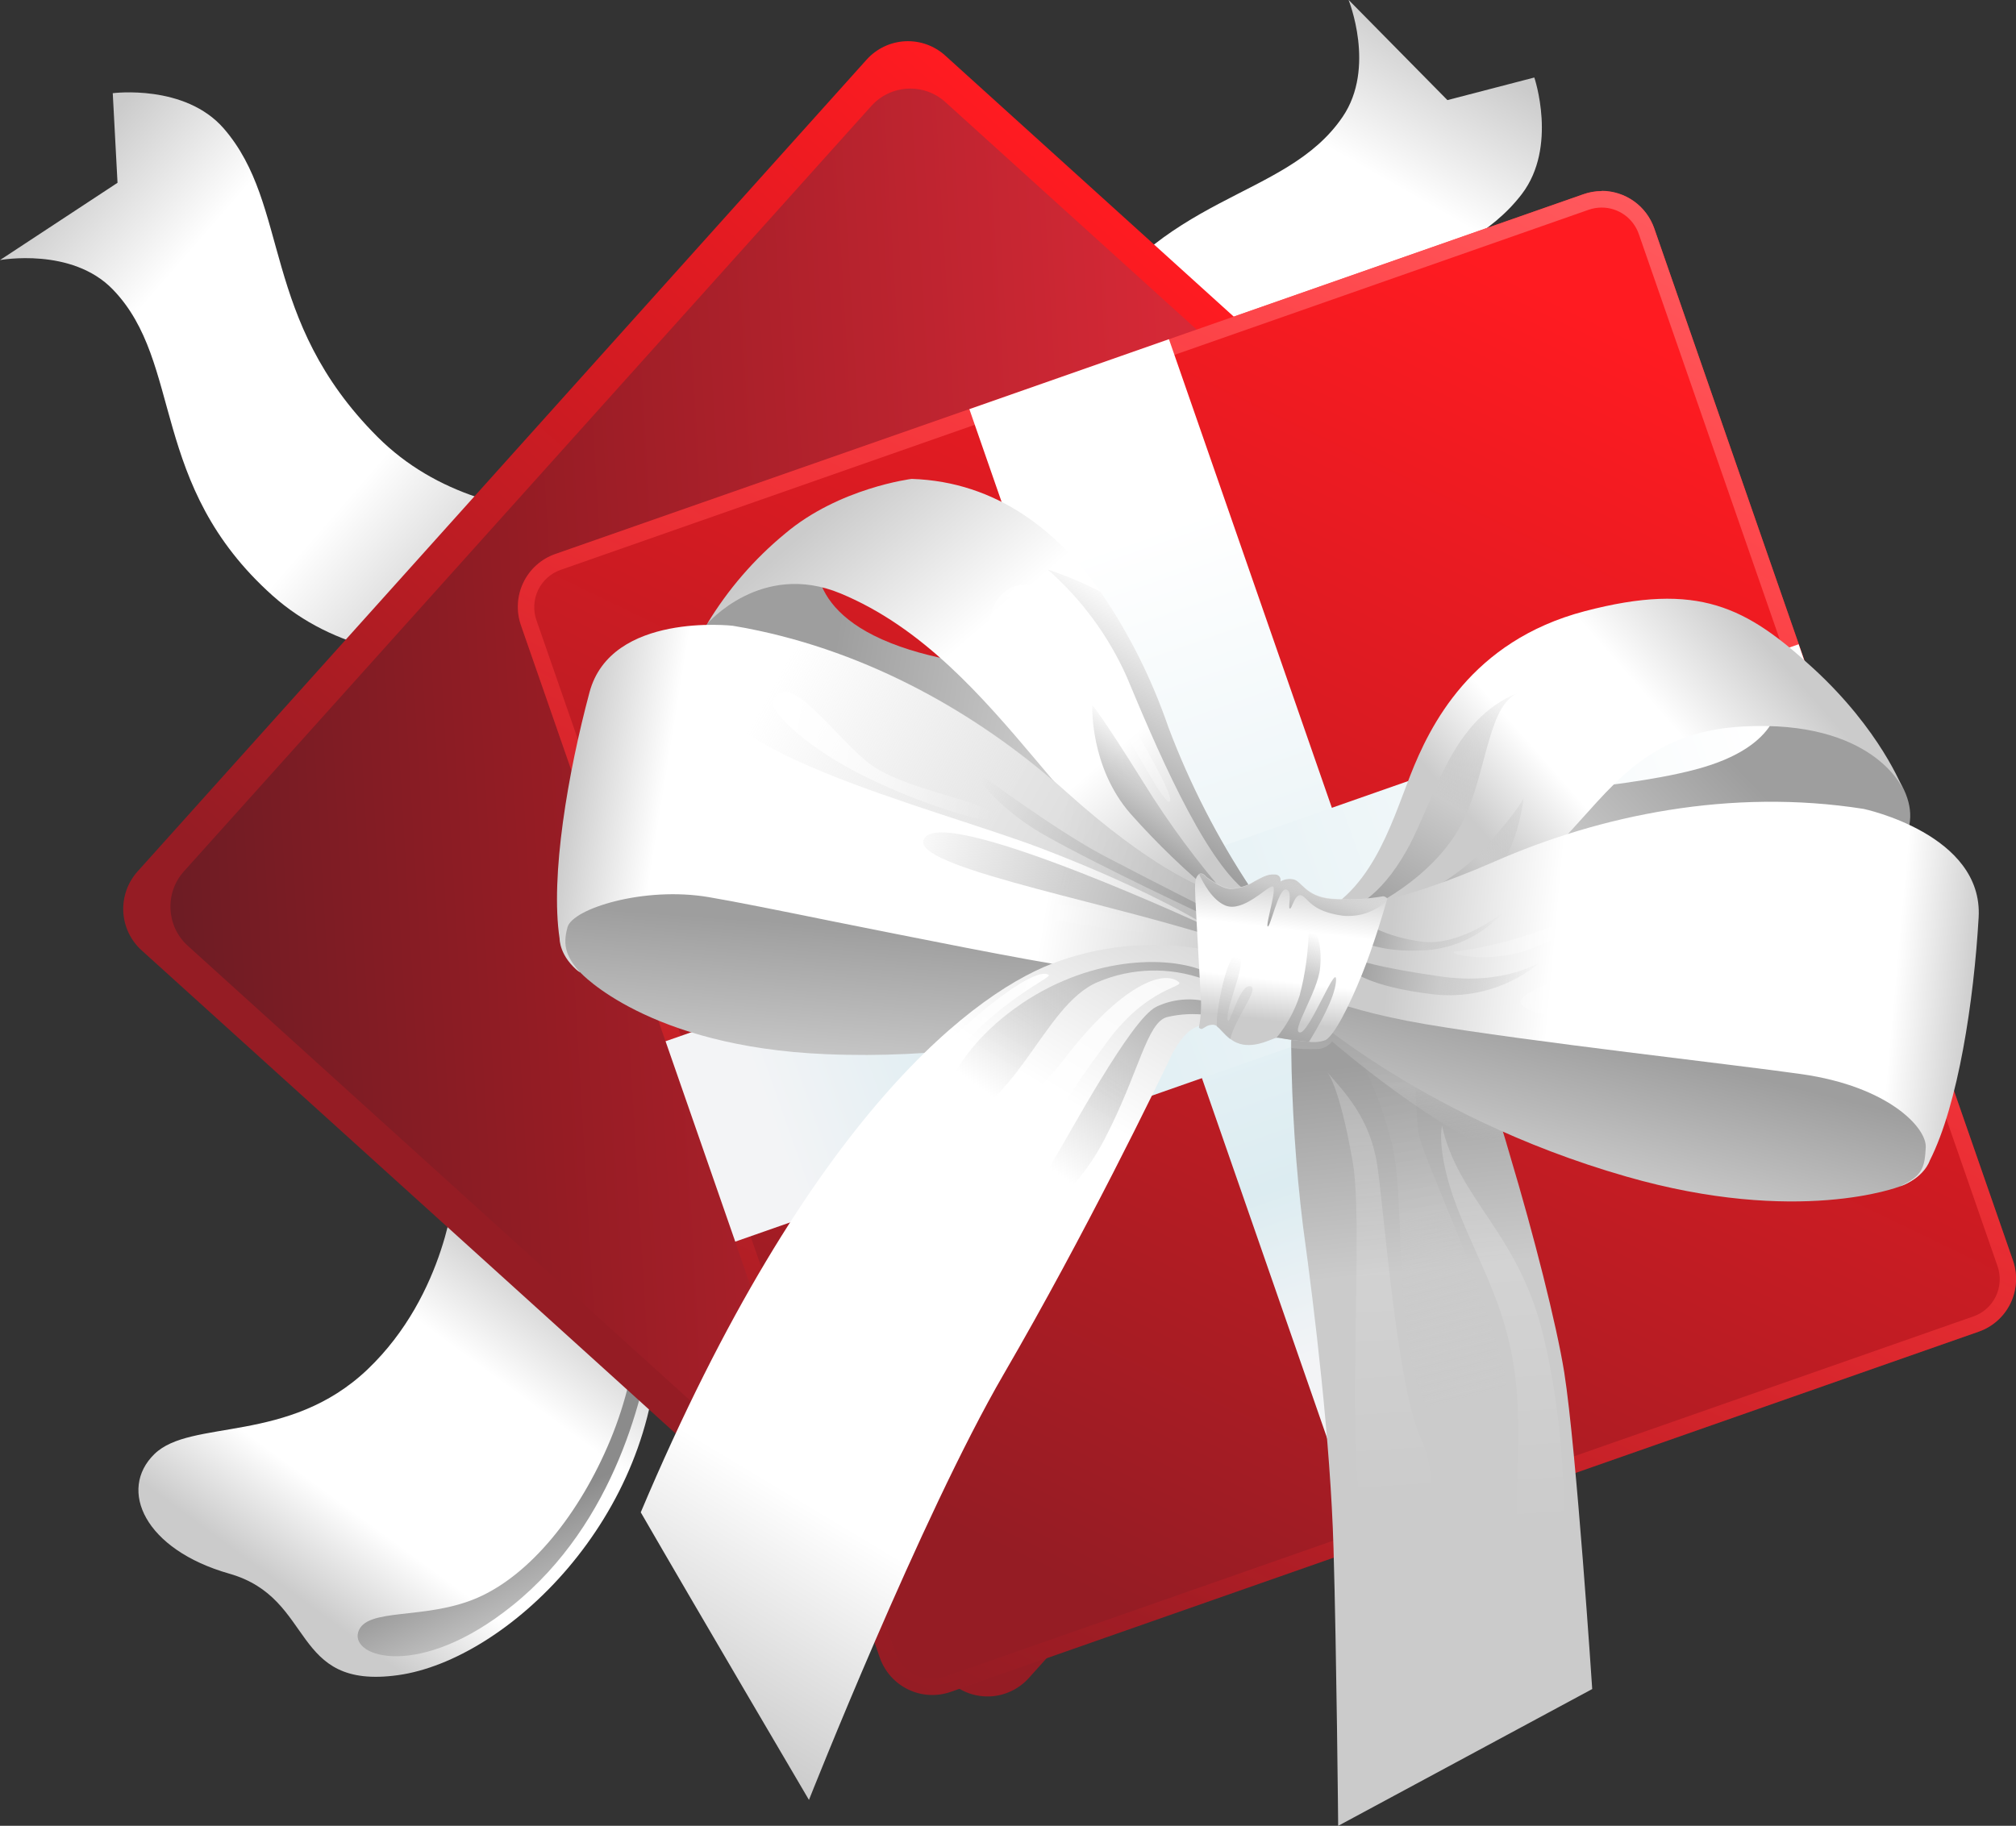
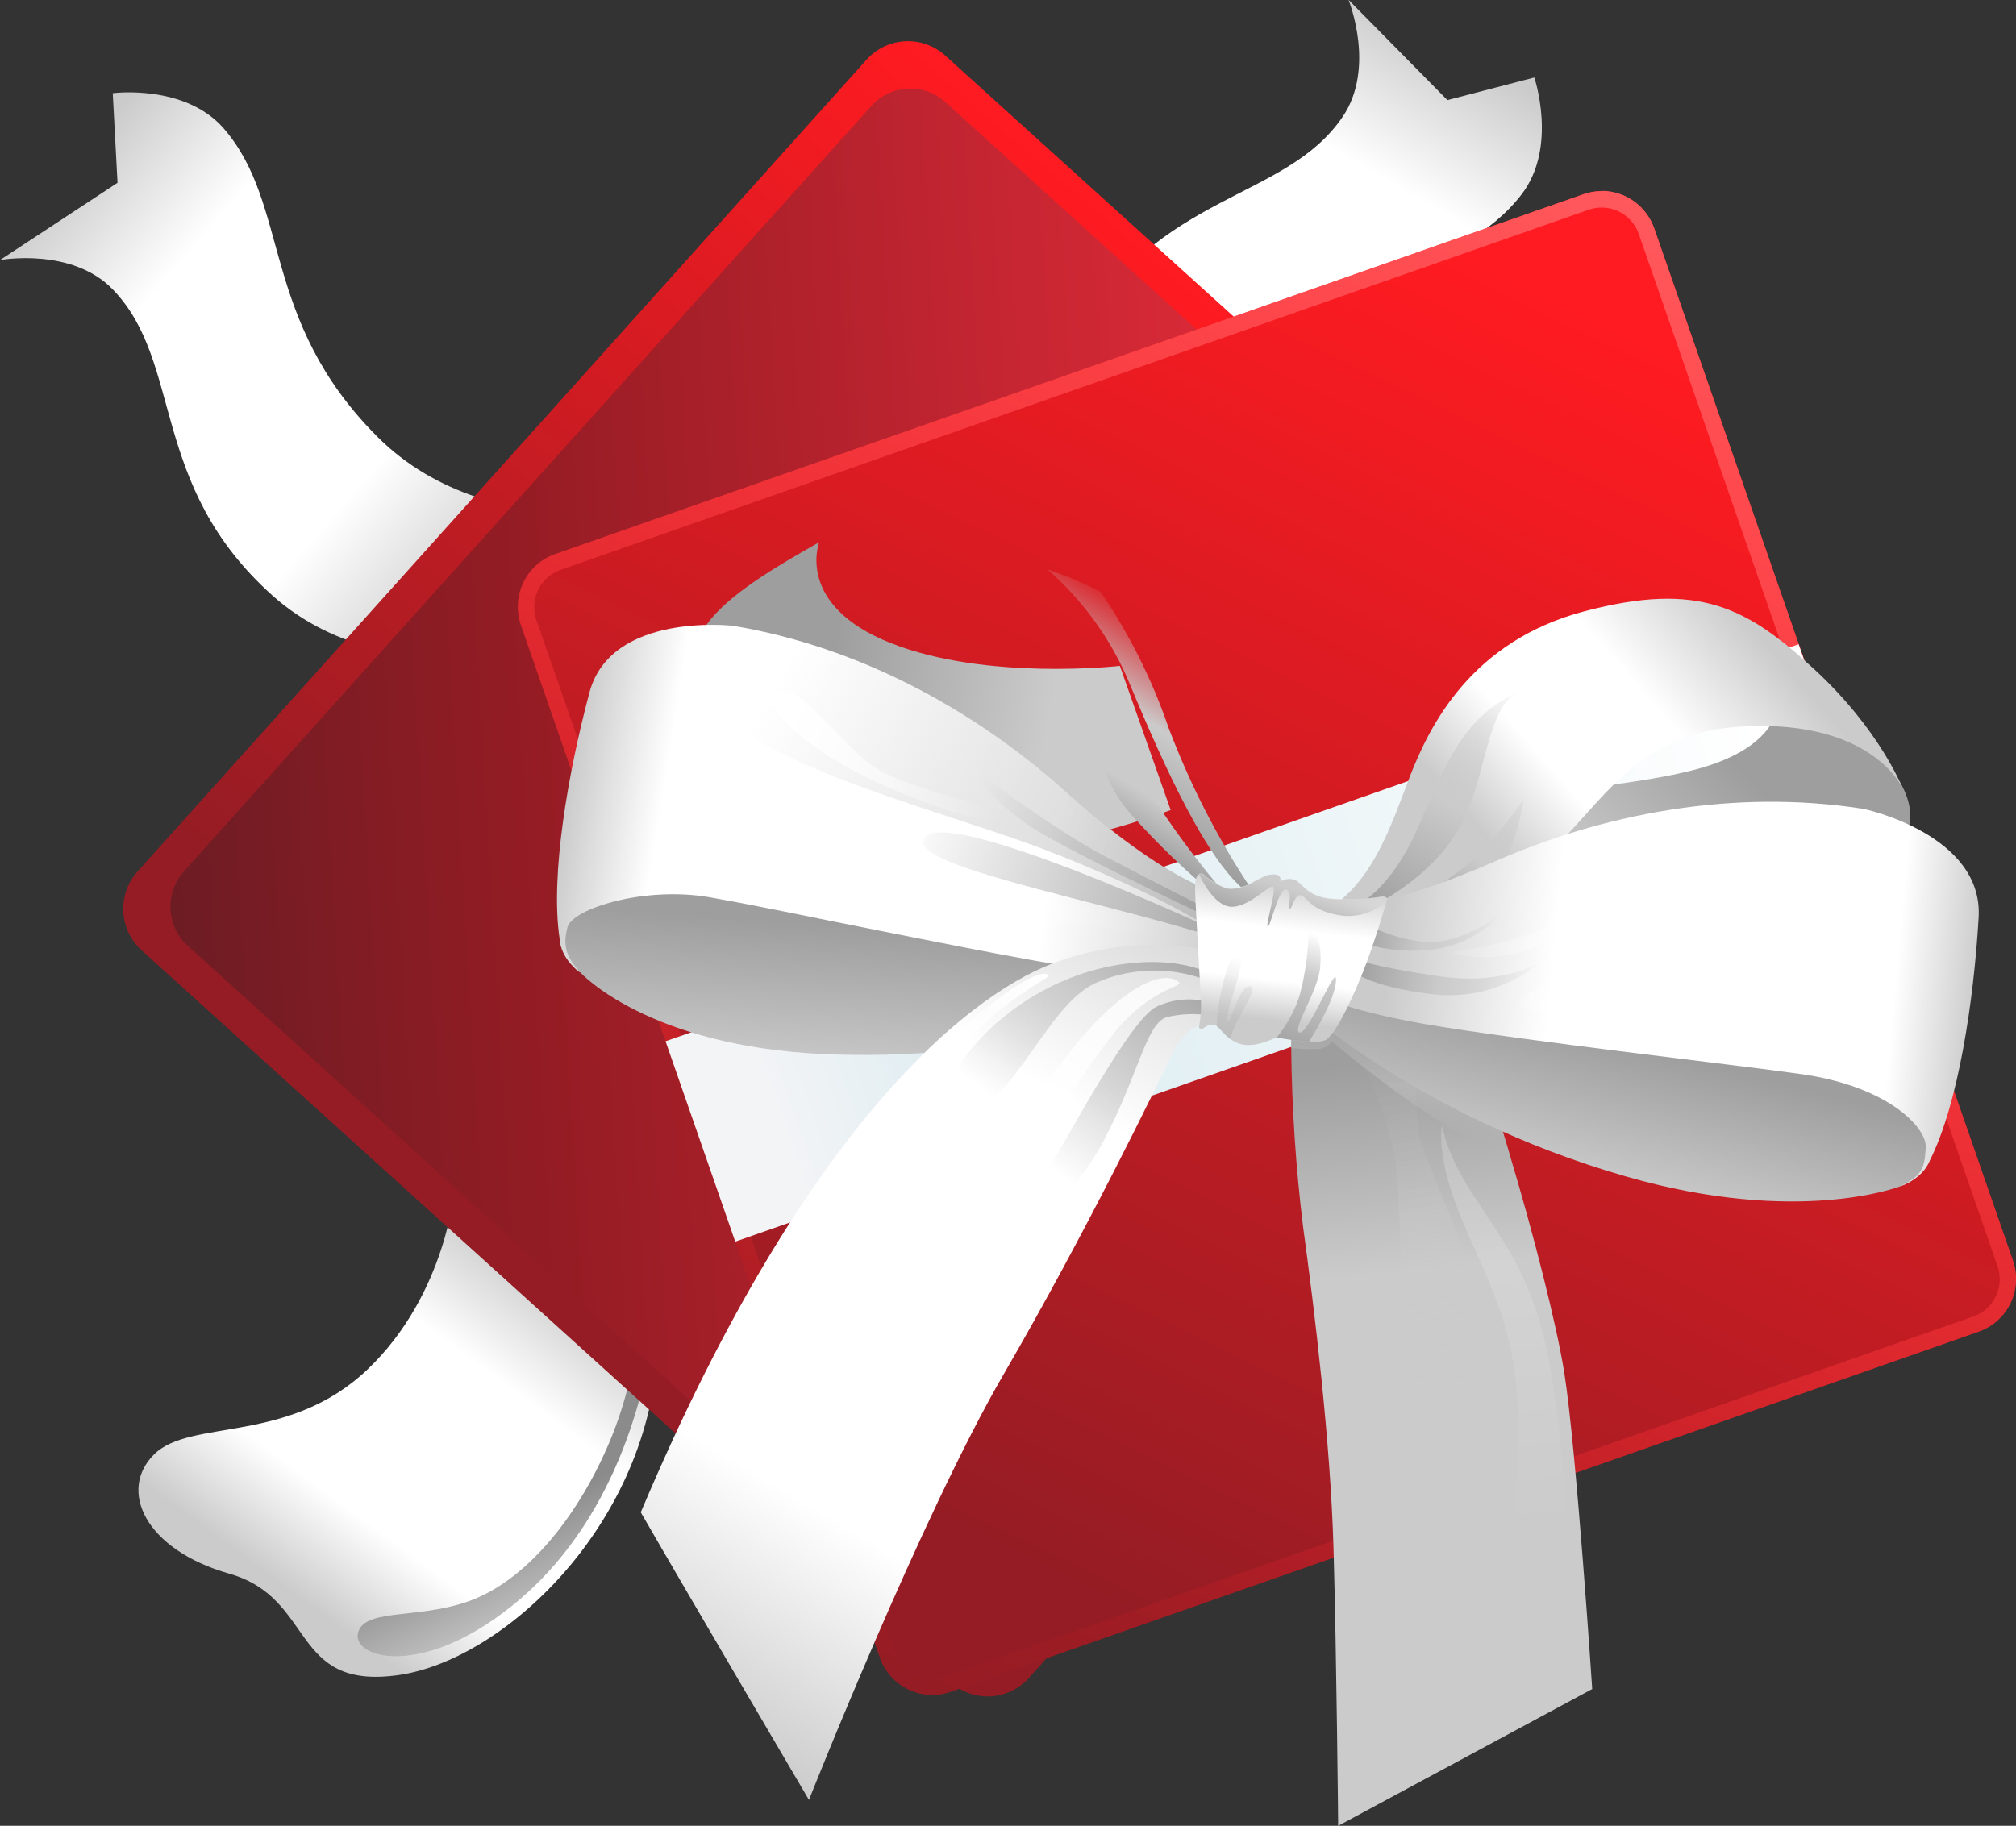
<svg xmlns="http://www.w3.org/2000/svg" width="85" height="77" viewBox="0 0 85 77" fill="none">
  <rect x="0" y="0" width="85" height="77" fill="#333333" stroke="none" />
  <path d="M27.742 56.303C27.682 63.99 21.368 70.005 16.79 70.647C12.212 71.288 13.322 67.413 9.675 66.37C6.093 65.353 4.968 62.83 6.509 61.325C8.05 59.82 12.167 60.927 15.499 57.751C18.831 54.574 19.175 50.096 19.175 50.096L26.919 55.706L27.544 56.159L27.742 56.303Z" fill="url(#paint0_linear_8827_47790)" />
  <path style="mix-blend-mode:multiply" d="M27.545 56.159C27.208 58.646 25.982 64.201 21.6 67.716C17.703 70.848 14.785 69.903 15.102 68.836C15.419 67.768 17.913 68.35 20.131 67.385C22.348 66.42 24.429 63.873 25.739 60.716C26.398 59.12 26.797 57.429 26.921 55.706L27.545 56.159Z" fill="url(#paint1_linear_8827_47790)" />
  <path d="M4.754 3.93C4.754 3.93 7.801 3.532 9.438 5.423C12.258 8.682 10.954 13.458 15.916 18.424C20.878 23.389 29.227 21.262 29.227 21.262L25.387 26.926C25.387 26.926 16.717 29.799 11.487 25.115C6.258 20.431 7.754 15.311 4.761 12.212C3.027 10.411 0 10.968 0 10.968L4.955 7.709L4.754 3.93Z" fill="url(#paint2_linear_8827_47790)" />
  <path d="M64.691 3.269C64.691 3.269 65.682 6.187 64.168 8.18C61.553 11.602 56.633 11.277 52.773 17.15C48.913 23.023 52.672 30.812 52.672 30.812L46.377 28.168C46.377 28.168 41.841 20.207 45.364 14.13C48.886 8.053 54.185 8.495 56.61 4.926C58.02 2.853 56.858 -0.007 56.858 -0.007L61.027 4.222L64.691 3.269Z" fill="url(#paint3_linear_8827_47790)" />
  <path d="M74.119 36.541L43.381 70.766C43.175 70.996 42.925 71.183 42.647 71.316C42.369 71.45 42.067 71.527 41.76 71.543C41.452 71.559 41.144 71.514 40.853 71.411C40.563 71.307 40.295 71.147 40.066 70.94L5.972 40.081C5.743 39.874 5.556 39.623 5.423 39.344C5.291 39.065 5.214 38.761 5.198 38.452C5.183 38.143 5.228 37.834 5.331 37.542C5.434 37.25 5.594 36.982 5.801 36.752L36.539 2.515C36.956 2.051 37.539 1.773 38.161 1.74C38.782 1.708 39.391 1.925 39.853 2.343L73.948 33.203C74.179 33.41 74.366 33.661 74.5 33.941C74.633 34.221 74.71 34.526 74.726 34.836C74.742 35.146 74.697 35.457 74.592 35.749C74.488 36.042 74.327 36.311 74.119 36.541Z" fill="url(#paint4_linear_8827_47790)" />
  <path d="M36.737 4.47L7.755 36.748C6.937 37.659 7.009 39.064 7.916 39.886L40.06 68.99C40.967 69.811 42.366 69.739 43.184 68.827L72.167 36.549C72.985 35.638 72.913 34.233 72.005 33.412L39.862 4.308C38.955 3.486 37.556 3.559 36.737 4.47Z" fill="url(#paint5_linear_8827_47790)" />
  <path d="M83.423 56.163L40.083 71.353C39.792 71.455 39.484 71.499 39.176 71.481C38.868 71.464 38.567 71.386 38.289 71.251C38.012 71.117 37.763 70.929 37.558 70.698C37.353 70.467 37.195 70.198 37.093 69.905L21.967 26.372C21.762 25.781 21.799 25.134 22.069 24.57C22.339 24.008 22.821 23.575 23.409 23.369L66.761 8.194C67.052 8.092 67.36 8.048 67.668 8.066C67.976 8.083 68.277 8.161 68.555 8.296C68.832 8.43 69.081 8.618 69.286 8.849C69.492 9.08 69.649 9.35 69.751 9.642L84.877 53.176C85.078 53.766 85.037 54.411 84.765 54.971C84.492 55.531 84.01 55.96 83.423 56.163Z" fill="url(#paint6_linear_8827_47790)" />
  <path d="M67.532 8.754C67.876 8.754 68.211 8.862 68.491 9.061C68.771 9.261 68.982 9.543 69.096 9.869L84.222 53.402C84.293 53.608 84.324 53.827 84.311 54.045C84.299 54.263 84.244 54.476 84.15 54.673C84.055 54.869 83.923 55.045 83.76 55.191C83.598 55.336 83.409 55.447 83.204 55.519L39.851 70.709C39.675 70.769 39.49 70.8 39.304 70.801C38.961 70.8 38.626 70.693 38.347 70.493C38.067 70.294 37.856 70.012 37.743 69.686L22.617 26.153C22.473 25.737 22.499 25.28 22.689 24.883C22.88 24.487 23.219 24.182 23.633 24.036L66.985 8.846C67.16 8.785 67.344 8.754 67.53 8.754H67.532ZM67.53 8.058C67.267 8.059 67.005 8.104 66.757 8.192L23.405 23.366C22.817 23.573 22.335 24.005 22.065 24.568C21.795 25.131 21.758 25.779 21.963 26.369L37.089 69.903C37.295 70.493 37.725 70.977 38.286 71.248C38.846 71.52 39.492 71.556 40.079 71.351L83.431 56.161C84.018 55.955 84.5 55.524 84.77 54.962C85.04 54.4 85.077 53.753 84.873 53.163L69.747 9.63C69.586 9.168 69.287 8.767 68.889 8.484C68.492 8.201 68.017 8.048 67.53 8.048V8.058Z" fill="url(#paint7_linear_8827_47790)" />
-   <path d="M49.286 14.306L40.871 17.256L57.544 65.228L65.96 62.279L49.286 14.306Z" fill="url(#paint8_linear_8827_47790)" />
  <path d="M75.835 27.171L28.062 43.914L31 52.365L78.772 35.622L75.835 27.171Z" fill="url(#paint9_linear_8827_47790)" />
  <path d="M74.983 29.436C74.983 29.436 75.265 31.461 71.473 32.456C67.68 33.451 63.312 33.123 60.181 35.287C58.472 36.449 56.827 37.704 55.254 39.046L57.412 40.041C57.412 40.041 61.492 37.984 66.099 38.051C70.707 38.118 73.68 39.046 76.984 37.73C80.289 36.414 81.196 34.834 80.098 32.966C79.001 31.098 74.983 29.436 74.983 29.436Z" fill="url(#paint10_linear_8827_47790)" />
  <path d="M80.219 33.25C80.219 33.25 79.286 30.79 76.462 28.195C73.637 25.601 71.614 24.516 66.815 25.777C62.017 27.038 60.28 30.618 59.46 32.705C58.64 34.792 57.758 37.877 55.07 38.785C55.96 40.32 57.409 40.046 57.409 40.046C57.409 40.046 63.746 37.626 65.832 35.464C67.917 33.302 69.359 30.849 73.511 30.638C78.969 30.349 80.219 33.25 80.219 33.25Z" fill="url(#paint11_linear_8827_47790)" />
  <path d="M56.992 38.267C56.992 38.267 58.129 37.966 59.316 35.852C60.502 33.737 61.151 30.322 64.038 29.212C62.799 29.69 62.727 32.178 61.84 34.295C60.661 37.116 57.294 38.504 57.294 38.504L56.992 38.267Z" fill="url(#paint12_linear_8827_47790)" />
  <path d="M58.516 38.427C58.516 38.427 61.122 37.417 62.598 35.762C64.075 34.108 64.243 33.648 64.243 33.648C64.243 33.648 64.062 35.223 63.443 36.215C62.824 37.208 58.828 38.598 58.828 38.598L58.516 38.427Z" fill="url(#paint13_linear_8827_47790)" />
  <path d="M67.132 71.234L56.421 77.003C56.421 77.003 56.354 69.788 56.225 65.298C56.096 60.808 55.432 55.31 54.937 51.703C54.633 49.213 54.468 46.707 54.441 44.198C54.441 44.041 54.441 43.949 54.441 43.949L54.61 42.039C54.61 42.039 59.862 41.225 61.94 43.706C62.608 45.358 63.187 47.045 63.674 48.76C64.665 52.069 65.629 55.863 65.953 57.88C66.469 61.159 67.132 71.234 67.132 71.234Z" fill="url(#paint14_linear_8827_47790)" />
  <path style="mix-blend-mode:multiply" opacity="0.4" d="M56.633 43.651C56.633 43.651 57.854 44.942 58.681 48.208C59.509 51.474 58.127 60.213 62.269 61.079C66.411 61.945 60.039 49.255 59.826 47.86C59.613 46.464 59.719 44.613 59.657 44.554C59.596 44.494 56.633 43.651 56.633 43.651Z" fill="url(#paint15_linear_8827_47790)" />
-   <path style="mix-blend-mode:screen" opacity="0.2" d="M55.941 45.198C56.732 46.103 57.782 47.188 58.074 49.178C58.367 51.168 58.899 58.477 59.903 60.646C60.906 62.816 60.294 66.636 58.292 66.052C56.291 65.467 57.623 52.37 57.036 49.009C56.449 45.648 55.941 45.198 55.941 45.198Z" fill="url(#paint16_linear_8827_47790)" />
  <path style="mix-blend-mode:screen" opacity="0.2" d="M60.798 47.477C60.798 47.477 60.503 48.691 61.596 51.33C62.688 53.969 63.825 55.738 63.989 59.291C64.152 62.843 63.407 66.709 64.935 67.022C66.463 67.336 66.052 59.885 64.955 55.885C63.857 51.885 61.472 50.499 60.798 47.477Z" fill="url(#paint17_linear_8827_47790)" />
  <path d="M34.54 22.866C34.54 22.866 33.509 25.516 37.555 27.12C41.6 28.725 47.216 28.083 47.216 28.083L49.359 34.163C49.359 34.163 39.794 37.832 34.223 35.178C28.651 32.523 28.404 28.255 29.816 26.309C30.742 25.058 32.62 23.959 34.54 22.866Z" fill="url(#paint18_linear_8827_47790)" />
-   <path d="M52.855 37.636C52.855 37.636 52.36 37.944 50.69 38.061C45.47 36.631 42.361 27.901 35.44 25.028C32.093 23.64 29.816 26.309 29.816 26.309C30.688 24.864 31.798 23.578 33.099 22.506C35.378 20.575 38.437 20.197 38.437 20.197C42.064 20.314 44.63 22.449 46.399 24.949C47.605 26.718 48.569 28.642 49.263 30.67C50.16 33.06 51.323 35.34 52.731 37.467C52.815 37.581 52.855 37.636 52.855 37.636Z" fill="url(#paint19_linear_8827_47790)" />
  <path style="mix-blend-mode:multiply" opacity="0.4" d="M63.665 48.768C60.712 47.857 56.164 43.922 56.164 43.922C56.086 44.024 55.986 44.106 55.87 44.162C55.755 44.218 55.628 44.246 55.5 44.243C55.142 44.257 54.785 44.242 54.43 44.198C54.43 44.041 54.43 43.949 54.43 43.949L54.598 42.039C54.598 42.039 59.85 41.225 61.928 43.706C62.597 45.36 63.177 47.05 63.665 48.768Z" fill="url(#paint20_linear_8827_47790)" />
  <path d="M51.545 40.71L51.493 41.036C50.867 41.151 48.994 41.372 45.597 40.847C42.972 40.439 38.678 39.566 35.121 38.857C35.369 38.233 39.511 38.166 43.754 39.091C49.432 40.32 51.545 40.71 51.545 40.71Z" fill="url(#paint21_linear_8827_47790)" />
  <path d="M51.856 37.929C50.507 36.389 49.287 34.739 48.209 32.996C46.364 30.041 46.056 29.745 46.056 29.745C46.056 29.745 45.935 32.342 47.672 34.325C48.796 35.59 50.017 36.764 51.323 37.837L51.856 37.929Z" fill="url(#paint22_linear_8827_47790)" />
  <path d="M52.743 37.471C52.684 37.518 52.627 37.569 52.575 37.623C50.7 36.203 48.641 31.252 47.506 28.543C46.734 26.811 45.596 25.267 44.172 24.018C44.938 24.273 45.683 24.587 46.401 24.956C47.608 26.726 48.571 28.65 49.265 30.678C50.165 33.067 51.332 35.346 52.743 37.471Z" fill="url(#paint23_linear_8827_47790)" />
  <path d="M80.091 50.041C80.091 50.041 75.82 51.706 68.562 49.618C59.594 47.044 54.469 42.156 54.469 42.156L55.133 40.837L77.039 43.979C78.194 44.141 79.294 44.579 80.245 45.258C81.055 45.842 81.627 46.608 81.622 47.497C81.612 49.686 80.091 50.041 80.091 50.041Z" fill="url(#paint24_linear_8827_47790)" />
  <path d="M56.401 38.317C56.401 38.317 58.61 38.265 63.032 36.327C67.454 34.389 72.964 33.23 78.577 34.115C78.577 34.115 83.628 35.18 83.425 38.693C83.222 42.205 82.568 46.569 81.364 48.947C81.364 48.947 81.141 49.678 80.091 50.034C81.082 49.606 81.153 49.196 81.195 48.385C81.238 47.574 79.642 45.825 75.954 45.3C73.211 44.907 64.358 43.917 60.099 43.193C55.841 42.469 54.23 41.382 54.23 41.382L55.256 38.924L56.401 38.317Z" fill="url(#paint25_linear_8827_47790)" />
  <path d="M57.241 40.479C57.241 40.479 57.918 40.775 60.71 41.178C63.502 41.581 64.998 40.534 64.998 40.534C64.371 41.07 63.642 41.472 62.854 41.713C62.066 41.954 61.238 42.029 60.42 41.934C57.643 41.603 57.023 40.939 57.023 40.939L57.241 40.479Z" fill="url(#paint26_linear_8827_47790)" />
  <path d="M57.129 39.576C57.129 39.576 58.065 40.215 60.146 40.074C61.39 39.98 62.549 39.406 63.379 38.471C63.379 38.471 61.61 39.912 59.985 39.715C58.36 39.519 57.562 38.904 57.562 38.904L57.129 39.576Z" fill="url(#paint27_linear_8827_47790)" />
  <path d="M61.31 40.136C61.063 40.275 63.015 40.656 64.65 39.974C66.285 39.292 70.016 37.735 70.221 38.862C70.427 39.989 64.276 41.442 64.117 42.218C63.959 42.994 69.706 43.564 69.706 42.81C69.706 42.056 65.97 42.738 65.742 42.143C65.514 41.549 72.884 40.9 72.649 37.703C72.414 34.506 67.397 39.422 61.31 40.136Z" fill="url(#paint28_linear_8827_47790)" />
-   <path d="M42.324 24.993C41.474 25.722 41.286 27.376 43.087 30.023C44.888 32.67 47.902 35.69 48.334 35.576C48.764 35.461 45.002 32.678 43.751 29.996C42.499 27.314 43.007 27.031 43.726 27.441C44.444 27.852 45.002 29.884 45.378 29.653C45.755 29.421 44.058 27.033 44.736 26.876C45.415 26.72 48.916 33.969 49.305 33.812C49.694 33.655 46.931 29.334 45.98 27.274C45.029 25.215 43.419 24.043 42.324 24.993Z" fill="url(#paint29_linear_8827_47790)" />
  <path d="M24.465 41.009C24.465 41.009 27.299 44.148 34.832 44.459C44.149 44.852 51.249 41.636 51.249 41.636L51.031 40.175L29.256 36.225C28.109 36.011 26.927 36.078 25.812 36.422C24.861 36.72 23.942 37.233 23.801 38.113C23.437 40.516 24.465 41.009 24.465 41.009Z" fill="url(#paint30_linear_8827_47790)" />
  <path d="M51.733 40.984C51.733 40.984 51.654 41.006 51.486 41.036C50.859 41.151 48.986 41.372 45.59 40.847C42.964 40.439 38.671 39.566 35.113 38.857C32.884 38.404 30.929 38.011 29.874 37.834C27.149 37.374 24.144 38.32 23.928 39.103C23.713 39.887 23.874 40.347 24.459 41.019C23.574 40.349 23.594 39.583 23.594 39.583C23.195 36.944 23.946 32.596 24.855 29.197C25.764 25.799 30.895 26.391 30.895 26.391C31.264 26.451 31.638 26.523 31.994 26.6C37.135 27.702 41.599 30.392 44.953 33.409C48.543 36.643 50.623 37.389 50.623 37.389L51.24 38.036L51.525 38.337L51.733 40.984Z" fill="url(#paint31_linear_8827_47790)" />
  <path d="M51.05 39.146C51.05 39.146 40.266 34.133 39.045 35.275C37.823 36.417 45.996 37.884 51.05 39.474C51.077 39.366 51.077 39.253 51.05 39.146Z" fill="url(#paint32_linear_8827_47790)" />
  <path d="M50.953 38.675C50.953 38.675 46.37 36.541 44.051 35.225C41.732 33.909 40.977 32.394 40.977 32.394C40.977 32.394 44.474 35.004 46.526 36.081C48.577 37.158 51 38.377 51 38.377L50.953 38.675Z" fill="url(#paint33_linear_8827_47790)" />
  <path opacity="0.5" d="M51.247 38.029L51.048 39.146C51.048 39.146 48.683 37.606 43.973 35.805C39.264 34.004 28.614 31.499 29.895 28.113C30.239 27.21 31.027 26.762 32.001 26.591C37.141 27.693 41.605 30.382 44.959 33.399C48.549 36.633 50.63 37.38 50.63 37.38L51.247 38.029Z" fill="url(#paint34_linear_8827_47790)" />
  <path style="mix-blend-mode:screen" opacity="0.6" d="M48.825 39.273C48.839 39.561 44.212 38.792 38.725 37.874C33.238 36.956 29.878 34.618 30.126 32.981C30.374 31.344 39.433 34.203 39.327 34.573C39.22 34.944 34.459 32.956 33.736 33.543C33.012 34.13 36.015 36.367 40.199 37.275C44.383 38.183 48.79 38.588 48.825 39.273Z" fill="url(#paint35_linear_8827_47790)" />
  <path d="M32.584 29.593C32.45 29.919 33.716 31.3 36.052 32.536C38.388 33.772 41.797 34.864 41.856 34.499C41.973 33.752 38.064 33.422 36.49 32.073C34.917 30.725 33.178 28.16 32.584 29.593Z" fill="url(#paint36_linear_8827_47790)" />
  <path d="M50.934 40.076C48.851 39.666 46.698 39.819 44.693 40.519C41.24 41.683 34.135 46.917 27.016 63.781C29.21 67.584 34.108 75.91 34.108 75.91C34.108 75.91 38.842 63.937 42.32 57.952C45.798 51.967 48.783 45.783 49.447 44.397C50.27 42.904 50.887 43.317 51.144 43.215C51.057 41.481 50.934 40.076 50.934 40.076Z" fill="url(#paint37_linear_8827_47790)" />
  <path d="M50.902 42.243C50.182 42.065 49.424 42.141 48.754 42.459C47.669 42.996 45.1 47.83 44.267 49.198C43.78 49.989 43.375 50.829 43.059 51.703C43.059 51.703 45.095 50.867 46.562 48.061C48.028 45.255 48.345 43.106 49.217 42.892C49.771 42.762 50.343 42.735 50.907 42.81L50.902 42.243Z" fill="url(#paint38_linear_8827_47790)" />
  <path d="M50.756 41.295C49.308 40.773 47.717 40.814 46.297 41.412C43.912 42.407 42.918 46.984 39.391 47.755C39.391 47.755 39.485 45.081 42.505 42.74C45.524 40.399 48.968 40.252 50.679 40.914C50.721 41.037 50.747 41.165 50.756 41.295Z" fill="url(#paint39_linear_8827_47790)" />
  <path style="mix-blend-mode:screen" opacity="0.8" d="M49.695 41.412C49.975 41.638 48.405 41.616 46.708 43.899C45.011 46.183 43.775 48.096 43.254 49.977C42.734 51.857 42.546 53.773 41.377 56.084C40.207 58.395 39.172 60.462 39.172 60.462L33.273 57.149C33.273 57.149 36.154 51.569 38.186 49.469C40.217 47.37 42.439 47.83 44.86 44.676C47.28 41.521 49.049 40.889 49.695 41.412Z" fill="url(#paint40_linear_8827_47790)" />
  <path d="M44.222 41.123C44.348 41.225 42.116 42.191 40.219 44.507C38.321 46.822 34.585 54.084 33.864 54.099C33.144 54.114 37.31 47.382 38.717 45.427C40.124 43.472 43.625 40.638 44.222 41.123Z" fill="url(#paint41_linear_8827_47790)" />
  <path d="M58.494 37.894C58.494 37.894 58.494 37.932 58.464 37.999C58.348 38.407 57.907 39.904 57.426 41.093C56.861 42.489 56.26 43.653 55.89 43.865C55.666 43.945 55.425 43.97 55.189 43.937C54.762 43.902 54.337 43.846 53.916 43.768C53.884 43.762 53.851 43.762 53.819 43.768C53.572 43.827 53.054 44.143 52.43 44.059C52.225 44.026 52.032 43.941 51.87 43.81C51.622 43.626 51.461 43.387 51.31 43.28C51.276 43.254 51.238 43.235 51.196 43.225C50.921 43.166 50.728 43.414 50.648 43.395C50.629 43.392 50.61 43.385 50.593 43.375C50.576 43.365 50.561 43.351 50.549 43.335C50.633 42.902 50.659 42.459 50.626 42.019C50.584 41.228 50.433 38.623 50.401 37.922C50.369 37.22 50.383 37.029 50.532 36.882C50.542 36.871 50.554 36.861 50.567 36.855C50.706 36.77 50.859 36.977 50.859 36.977C50.859 36.977 51.471 37.454 51.875 37.474C52.236 37.465 52.589 37.359 52.895 37.166C53.17 37.029 53.435 36.852 53.738 36.882C53.776 36.877 53.814 36.883 53.849 36.897C53.885 36.911 53.916 36.934 53.941 36.963C53.966 36.992 53.983 37.027 53.99 37.065C53.998 37.102 53.996 37.141 53.985 37.178C54.143 37.082 54.33 37.049 54.511 37.083C54.872 37.126 55.023 37.8 56.123 37.899C56.855 37.959 57.59 37.926 58.313 37.8C58.348 37.802 58.383 37.811 58.414 37.828C58.445 37.844 58.472 37.867 58.494 37.894Z" fill="url(#paint42_linear_8827_47790)" />
  <path style="mix-blend-mode:multiply" opacity="0.4" d="M51.87 43.827C51.622 43.643 51.461 43.404 51.31 43.297C51.303 43.176 51.303 43.054 51.31 42.932C51.372 42.185 51.781 40.096 52.212 40.263C52.643 40.429 51.716 42.392 51.754 42.957C51.791 43.521 52.229 41.504 52.712 41.593C53.136 41.673 52.066 42.937 51.87 43.827Z" fill="url(#paint43_linear_8827_47790)" />
  <path d="M58.497 37.894C58.497 37.894 58.497 37.932 58.467 37.999C58.218 38.228 57.924 38.401 57.603 38.508C57.282 38.615 56.943 38.652 56.607 38.618C55.267 38.434 55.158 37.872 54.873 37.763C54.588 37.653 54.467 38.384 54.377 38.315C54.288 38.245 54.521 37.569 54.217 37.511C53.912 37.454 53.553 39.136 53.451 39.071C53.349 39.006 53.877 37.374 53.652 37.379C53.426 37.384 52.413 38.489 51.67 38.19C51.115 37.967 50.724 37.228 50.562 36.872C50.701 36.787 50.855 36.994 50.855 36.994C50.855 36.994 51.467 37.471 51.87 37.491C52.232 37.483 52.585 37.376 52.891 37.183C53.166 37.046 53.431 36.869 53.733 36.899C53.771 36.895 53.81 36.9 53.845 36.914C53.881 36.928 53.912 36.951 53.937 36.98C53.961 37.01 53.978 37.045 53.986 37.082C53.994 37.12 53.992 37.159 53.981 37.195C54.139 37.1 54.326 37.066 54.506 37.101C54.868 37.143 55.019 37.817 56.119 37.917C56.85 37.977 57.586 37.943 58.309 37.817C58.344 37.816 58.379 37.822 58.411 37.836C58.444 37.849 58.473 37.869 58.497 37.894Z" fill="url(#paint44_linear_8827_47790)" />
  <path d="M55.19 43.937C54.763 43.902 54.338 43.846 53.917 43.768C53.885 43.762 53.852 43.762 53.82 43.768C54.251 43.242 54.581 42.641 54.794 41.994C55.04 41.059 55.17 40.097 55.183 39.131C55.502 39.131 55.76 39.832 55.658 40.835C55.557 41.837 54.403 43.526 54.811 43.544C55.22 43.561 56.424 40.394 56.327 41.412C56.26 42.121 55.596 43.282 55.19 43.937Z" fill="url(#paint45_linear_8827_47790)" />
  <defs>
    <linearGradient id="paint0_linear_8827_47790" x1="12.579" y1="67.364" x2="22.764" y2="53.51" gradientUnits="userSpaceOnUse">
      <stop stop-color="#CBCBCB" />
      <stop offset="0.25" stop-color="white" />
      <stop offset="0.72" stop-color="white" />
      <stop offset="1" stop-color="#CBCBCB" />
    </linearGradient>
    <linearGradient id="paint1_linear_8827_47790" x1="23.524" y1="67.394" x2="21.88" y2="63.887" gradientUnits="userSpaceOnUse">
      <stop stop-color="#BFBFBF" />
      <stop offset="1" stop-color="#8B8B8B" />
    </linearGradient>
    <linearGradient id="paint2_linear_8827_47790" x1="2.455" y1="7.467" x2="21.396" y2="23.958" gradientUnits="userSpaceOnUse">
      <stop stop-color="#CBCBCB" />
      <stop offset="0.25" stop-color="white" />
      <stop offset="0.72" stop-color="white" />
      <stop offset="1" stop-color="#CBCBCB" />
    </linearGradient>
    <linearGradient id="paint3_linear_8827_47790" x1="60.779" y1="1.713" x2="48.308" y2="23.55" gradientUnits="userSpaceOnUse">
      <stop stop-color="#CBCBCB" />
      <stop offset="0.25" stop-color="white" />
      <stop offset="0.72" stop-color="white" />
      <stop offset="1" stop-color="#CBCBCB" />
    </linearGradient>
    <linearGradient id="paint4_linear_8827_47790" x1="26.888" y1="51.867" x2="56.855" y2="17.255" gradientUnits="userSpaceOnUse">
      <stop stop-color="#951C24" />
      <stop offset="1" stop-color="#FF1B21" />
    </linearGradient>
    <linearGradient id="paint5_linear_8827_47790" x1="68.461" y1="34.949" x2="5.202" y2="38.684" gradientUnits="userSpaceOnUse">
      <stop stop-color="#FF3142" />
      <stop offset="0.72" stop-color="#951C24" />
      <stop offset="1" stop-color="#681C24" />
    </linearGradient>
    <linearGradient id="paint6_linear_8827_47790" x1="41.35" y1="64.983" x2="66.441" y2="12.975" gradientUnits="userSpaceOnUse">
      <stop stop-color="#951C24" />
      <stop offset="1" stop-color="#FF1B21" />
    </linearGradient>
    <linearGradient id="paint7_linear_8827_47790" x1="37.6" y1="70.898" x2="69.447" y2="8.755" gradientUnits="userSpaceOnUse">
      <stop stop-color="#FF1B21" stop-opacity="0" />
      <stop offset="1" stop-color="#FF595D" />
    </linearGradient>
    <linearGradient id="paint8_linear_8827_47790" x1="47.483" y1="22.625" x2="59.15" y2="56.108" gradientUnits="userSpaceOnUse">
      <stop stop-color="white" />
      <stop offset="0.79" stop-color="#DCECF1" />
      <stop offset="1" stop-color="#F3F4F6" />
    </linearGradient>
    <linearGradient id="paint9_linear_8827_47790" x1="74.71" y1="32.167" x2="32.441" y2="47.131" gradientUnits="userSpaceOnUse">
      <stop stop-color="white" />
      <stop offset="0.79" stop-color="#DCECF1" />
      <stop offset="1" stop-color="#F3F4F6" />
    </linearGradient>
    <linearGradient id="paint10_linear_8827_47790" x1="76.721" y1="28.616" x2="63.681" y2="41.171" gradientUnits="userSpaceOnUse">
      <stop offset="0.28" stop-color="#9E9E9E" />
      <stop offset="0.73" stop-color="#CBCBCB" />
    </linearGradient>
    <linearGradient id="paint11_linear_8827_47790" x1="64.183" y1="36.997" x2="74.872" y2="27.618" gradientUnits="userSpaceOnUse">
      <stop stop-color="#CBCBCB" />
      <stop offset="0.28" stop-color="white" />
      <stop offset="0.63" stop-color="white" />
      <stop offset="1" stop-color="#CBCBCB" />
    </linearGradient>
    <linearGradient id="paint12_linear_8827_47790" x1="58.019" y1="38.621" x2="64.224" y2="28.571" gradientUnits="userSpaceOnUse">
      <stop stop-color="#9E9E9E" />
      <stop offset="0.48" stop-color="#CBCBCB" />
      <stop offset="1" stop-color="#CBCBCB" stop-opacity="0" />
    </linearGradient>
    <linearGradient id="paint13_linear_8827_47790" x1="59.318" y1="38.487" x2="65.615" y2="33.63" gradientUnits="userSpaceOnUse">
      <stop stop-color="#9E9E9E" />
      <stop offset="0.48" stop-color="#CBCBCB" />
      <stop offset="1" stop-color="#CBCBCB" stop-opacity="0" />
    </linearGradient>
    <linearGradient id="paint14_linear_8827_47790" x1="58.356" y1="39.23" x2="60.361" y2="58.908" gradientUnits="userSpaceOnUse">
      <stop offset="0.28" stop-color="#9E9E9E" />
      <stop offset="0.73" stop-color="#CBCBCB" />
    </linearGradient>
    <linearGradient id="paint15_linear_8827_47790" x1="58.157" y1="44.087" x2="61.813" y2="58.95" gradientUnits="userSpaceOnUse">
      <stop stop-color="#9E9E9E" />
      <stop offset="0.48" stop-color="#CBCBCB" />
      <stop offset="1" stop-color="#CBCBCB" stop-opacity="0" />
    </linearGradient>
    <linearGradient id="paint16_linear_8827_47790" x1="57.758" y1="47.805" x2="58.768" y2="63.412" gradientUnits="userSpaceOnUse">
      <stop stop-color="white" />
      <stop offset="1" stop-color="white" stop-opacity="0" />
    </linearGradient>
    <linearGradient id="paint17_linear_8827_47790" x1="62.991" y1="49.897" x2="63.938" y2="64.577" gradientUnits="userSpaceOnUse">
      <stop stop-color="white" />
      <stop offset="1" stop-color="white" stop-opacity="0" />
    </linearGradient>
    <linearGradient id="paint18_linear_8827_47790" x1="29.089" y1="28.339" x2="49.757" y2="31.669" gradientUnits="userSpaceOnUse">
      <stop offset="0.28" stop-color="#9E9E9E" />
      <stop offset="0.73" stop-color="#CBCBCB" />
    </linearGradient>
    <linearGradient id="paint19_linear_8827_47790" x1="48.757" y1="38.089" x2="34.717" y2="21.742" gradientUnits="userSpaceOnUse">
      <stop stop-color="#CBCBCB" />
      <stop offset="0.28" stop-color="white" />
      <stop offset="0.63" stop-color="white" />
      <stop offset="1" stop-color="#CBCBCB" />
    </linearGradient>
    <linearGradient id="paint20_linear_8827_47790" x1="59.472" y1="41.793" x2="58.903" y2="47.708" gradientUnits="userSpaceOnUse">
      <stop stop-color="#9E9E9E" />
      <stop offset="0.68" stop-color="#CBCBCB" />
      <stop offset="1" stop-color="#CBCBCB" stop-opacity="0" />
    </linearGradient>
    <linearGradient id="paint21_linear_8827_47790" x1="52.378" y1="41.097" x2="36.82" y2="38.76" gradientUnits="userSpaceOnUse">
      <stop stop-color="#9E9E9E" />
      <stop offset="0.48" stop-color="#CBCBCB" />
      <stop offset="1" stop-color="#CBCBCB" stop-opacity="0" />
    </linearGradient>
    <linearGradient id="paint22_linear_8827_47790" x1="47.871" y1="35.592" x2="50.101" y2="31.979" gradientUnits="userSpaceOnUse">
      <stop stop-color="#9E9E9E" />
      <stop offset="0.48" stop-color="#CBCBCB" />
      <stop offset="1" stop-color="#CBCBCB" stop-opacity="0" />
    </linearGradient>
    <linearGradient id="paint23_linear_8827_47790" x1="46.623" y1="33.731" x2="50.709" y2="27.12" gradientUnits="userSpaceOnUse">
      <stop stop-color="#9E9E9E" />
      <stop offset="0.48" stop-color="#CBCBCB" />
      <stop offset="1" stop-color="#CBCBCB" stop-opacity="0" />
    </linearGradient>
    <linearGradient id="paint24_linear_8827_47790" x1="71.656" y1="40.92" x2="68.322" y2="53.962" gradientUnits="userSpaceOnUse">
      <stop offset="0.28" stop-color="#9E9E9E" />
      <stop offset="0.73" stop-color="#CBCBCB" />
    </linearGradient>
    <linearGradient id="paint25_linear_8827_47790" x1="58.561" y1="40.151" x2="83.301" y2="42.402" gradientUnits="userSpaceOnUse">
      <stop stop-color="#CBCBCB" />
      <stop offset="0.28" stop-color="white" />
      <stop offset="0.86" stop-color="white" />
      <stop offset="1" stop-color="#CBCBCB" />
    </linearGradient>
    <linearGradient id="paint26_linear_8827_47790" x1="57.115" y1="40.332" x2="64.822" y2="41.573" gradientUnits="userSpaceOnUse">
      <stop stop-color="#9E9E9E" />
      <stop offset="0.48" stop-color="#CBCBCB" />
      <stop offset="1" stop-color="#CBCBCB" stop-opacity="0" />
    </linearGradient>
    <linearGradient id="paint27_linear_8827_47790" x1="57.268" y1="38.643" x2="63.185" y2="39.596" gradientUnits="userSpaceOnUse">
      <stop stop-color="#9E9E9E" />
      <stop offset="0.48" stop-color="#CBCBCB" />
      <stop offset="1" stop-color="#CBCBCB" stop-opacity="0" />
    </linearGradient>
    <linearGradient id="paint28_linear_8827_47790" x1="73.991" y1="37.399" x2="61.165" y2="43.582" gradientUnits="userSpaceOnUse">
      <stop stop-color="white" />
      <stop offset="1" stop-color="white" stop-opacity="0" />
    </linearGradient>
    <linearGradient id="paint29_linear_8827_47790" x1="47.535" y1="27.304" x2="44.302" y2="31.582" gradientUnits="userSpaceOnUse">
      <stop stop-color="white" />
      <stop offset="1" stop-color="white" stop-opacity="0" />
    </linearGradient>
    <linearGradient id="paint30_linear_8827_47790" x1="37.839" y1="35.333" x2="36.847" y2="49.166" gradientUnits="userSpaceOnUse">
      <stop offset="0.28" stop-color="#9E9E9E" />
      <stop offset="0.73" stop-color="#CBCBCB" />
    </linearGradient>
    <linearGradient id="paint31_linear_8827_47790" x1="23.978" y1="33.091" x2="52.266" y2="37.648" gradientUnits="userSpaceOnUse">
      <stop stop-color="#CBCBCB" />
      <stop offset="0.14" stop-color="white" />
      <stop offset="0.72" stop-color="white" />
      <stop offset="1" stop-color="#CBCBCB" />
    </linearGradient>
    <linearGradient id="paint32_linear_8827_47790" x1="52.936" y1="39.479" x2="38.224" y2="34.661" gradientUnits="userSpaceOnUse">
      <stop stop-color="#9E9E9E" />
      <stop offset="0.48" stop-color="#CBCBCB" />
      <stop offset="1" stop-color="#CBCBCB" stop-opacity="0" />
    </linearGradient>
    <linearGradient id="paint33_linear_8827_47790" x1="51.124" y1="37.929" x2="41.174" y2="33.368" gradientUnits="userSpaceOnUse">
      <stop stop-color="#9E9E9E" />
      <stop offset="0.48" stop-color="#CBCBCB" />
      <stop offset="1" stop-color="#CBCBCB" stop-opacity="0" />
    </linearGradient>
    <linearGradient id="paint34_linear_8827_47790" x1="51.157" y1="39.044" x2="32.703" y2="28.734" gradientUnits="userSpaceOnUse">
      <stop stop-color="#9E9E9E" />
      <stop offset="0.48" stop-color="#CBCBCB" />
      <stop offset="1" stop-color="#CBCBCB" stop-opacity="0" />
    </linearGradient>
    <linearGradient id="paint35_linear_8827_47790" x1="29.912" y1="34.297" x2="49.125" y2="37.392" gradientUnits="userSpaceOnUse">
      <stop stop-color="white" />
      <stop offset="1" stop-color="white" stop-opacity="0" />
    </linearGradient>
    <linearGradient id="paint36_linear_8827_47790" x1="32.341" y1="31.058" x2="42.152" y2="32.638" gradientUnits="userSpaceOnUse">
      <stop stop-color="white" />
      <stop offset="1" stop-color="white" stop-opacity="0" />
    </linearGradient>
    <linearGradient id="paint37_linear_8827_47790" x1="28.446" y1="72.524" x2="50.482" y2="35.752" gradientUnits="userSpaceOnUse">
      <stop stop-color="#CBCBCB" />
      <stop offset="0.25" stop-color="white" />
      <stop offset="0.72" stop-color="white" />
      <stop offset="1" stop-color="#CBCBCB" />
    </linearGradient>
    <linearGradient id="paint38_linear_8827_47790" x1="51.052" y1="40.715" x2="44.698" y2="49.587" gradientUnits="userSpaceOnUse">
      <stop stop-color="#9E9E9E" />
      <stop offset="0.48" stop-color="#CBCBCB" />
      <stop offset="1" stop-color="#CBCBCB" stop-opacity="0" />
    </linearGradient>
    <linearGradient id="paint39_linear_8827_47790" x1="49.098" y1="38.177" x2="42.815" y2="46.953" gradientUnits="userSpaceOnUse">
      <stop stop-color="#9E9E9E" />
      <stop offset="0.48" stop-color="#CBCBCB" />
      <stop offset="1" stop-color="#CBCBCB" stop-opacity="0" />
    </linearGradient>
    <linearGradient id="paint40_linear_8827_47790" x1="49.47" y1="40.506" x2="37.456" y2="56.393" gradientUnits="userSpaceOnUse">
      <stop stop-color="white" />
      <stop offset="0.17" stop-color="white" stop-opacity="0.99" />
      <stop offset="0.3" stop-color="white" stop-opacity="0.95" />
      <stop offset="0.42" stop-color="white" stop-opacity="0.88" />
      <stop offset="0.53" stop-color="white" stop-opacity="0.79" />
      <stop offset="0.63" stop-color="white" stop-opacity="0.67" />
      <stop offset="0.74" stop-color="white" stop-opacity="0.52" />
      <stop offset="0.84" stop-color="white" stop-opacity="0.35" />
      <stop offset="0.93" stop-color="white" stop-opacity="0.15" />
      <stop offset="1" stop-color="white" stop-opacity="0" />
    </linearGradient>
    <linearGradient id="paint41_linear_8827_47790" x1="34.905" y1="46.917" x2="43.079" y2="48.234" gradientUnits="userSpaceOnUse">
      <stop stop-color="white" stop-opacity="0" />
      <stop offset="1" stop-color="white" />
    </linearGradient>
    <linearGradient id="paint42_linear_8827_47790" x1="53.785" y1="43.069" x2="54.522" y2="36.939" gradientUnits="userSpaceOnUse">
      <stop stop-color="#CBCBCB" />
      <stop offset="0.28" stop-color="white" />
      <stop offset="0.63" stop-color="white" />
      <stop offset="1" stop-color="#CBCBCB" />
    </linearGradient>
    <linearGradient id="paint43_linear_8827_47790" x1="51.33" y1="44.072" x2="52.568" y2="40.51" gradientUnits="userSpaceOnUse">
      <stop stop-color="#9E9E9E" />
      <stop offset="0.68" stop-color="#CBCBCB" />
      <stop offset="1" stop-color="#CBCBCB" stop-opacity="0" />
    </linearGradient>
    <linearGradient id="paint44_linear_8827_47790" x1="53.793" y1="39.532" x2="54.782" y2="36.678" gradientUnits="userSpaceOnUse">
      <stop stop-color="#9E9E9E" />
      <stop offset="0.68" stop-color="#CBCBCB" />
      <stop offset="1" stop-color="#CBCBCB" stop-opacity="0" />
    </linearGradient>
    <linearGradient id="paint45_linear_8827_47790" x1="54.31" y1="44.546" x2="56.027" y2="39.598" gradientUnits="userSpaceOnUse">
      <stop stop-color="#9E9E9E" />
      <stop offset="0.68" stop-color="#CBCBCB" />
      <stop offset="1" stop-color="#CBCBCB" stop-opacity="0" />
    </linearGradient>
  </defs>
</svg>